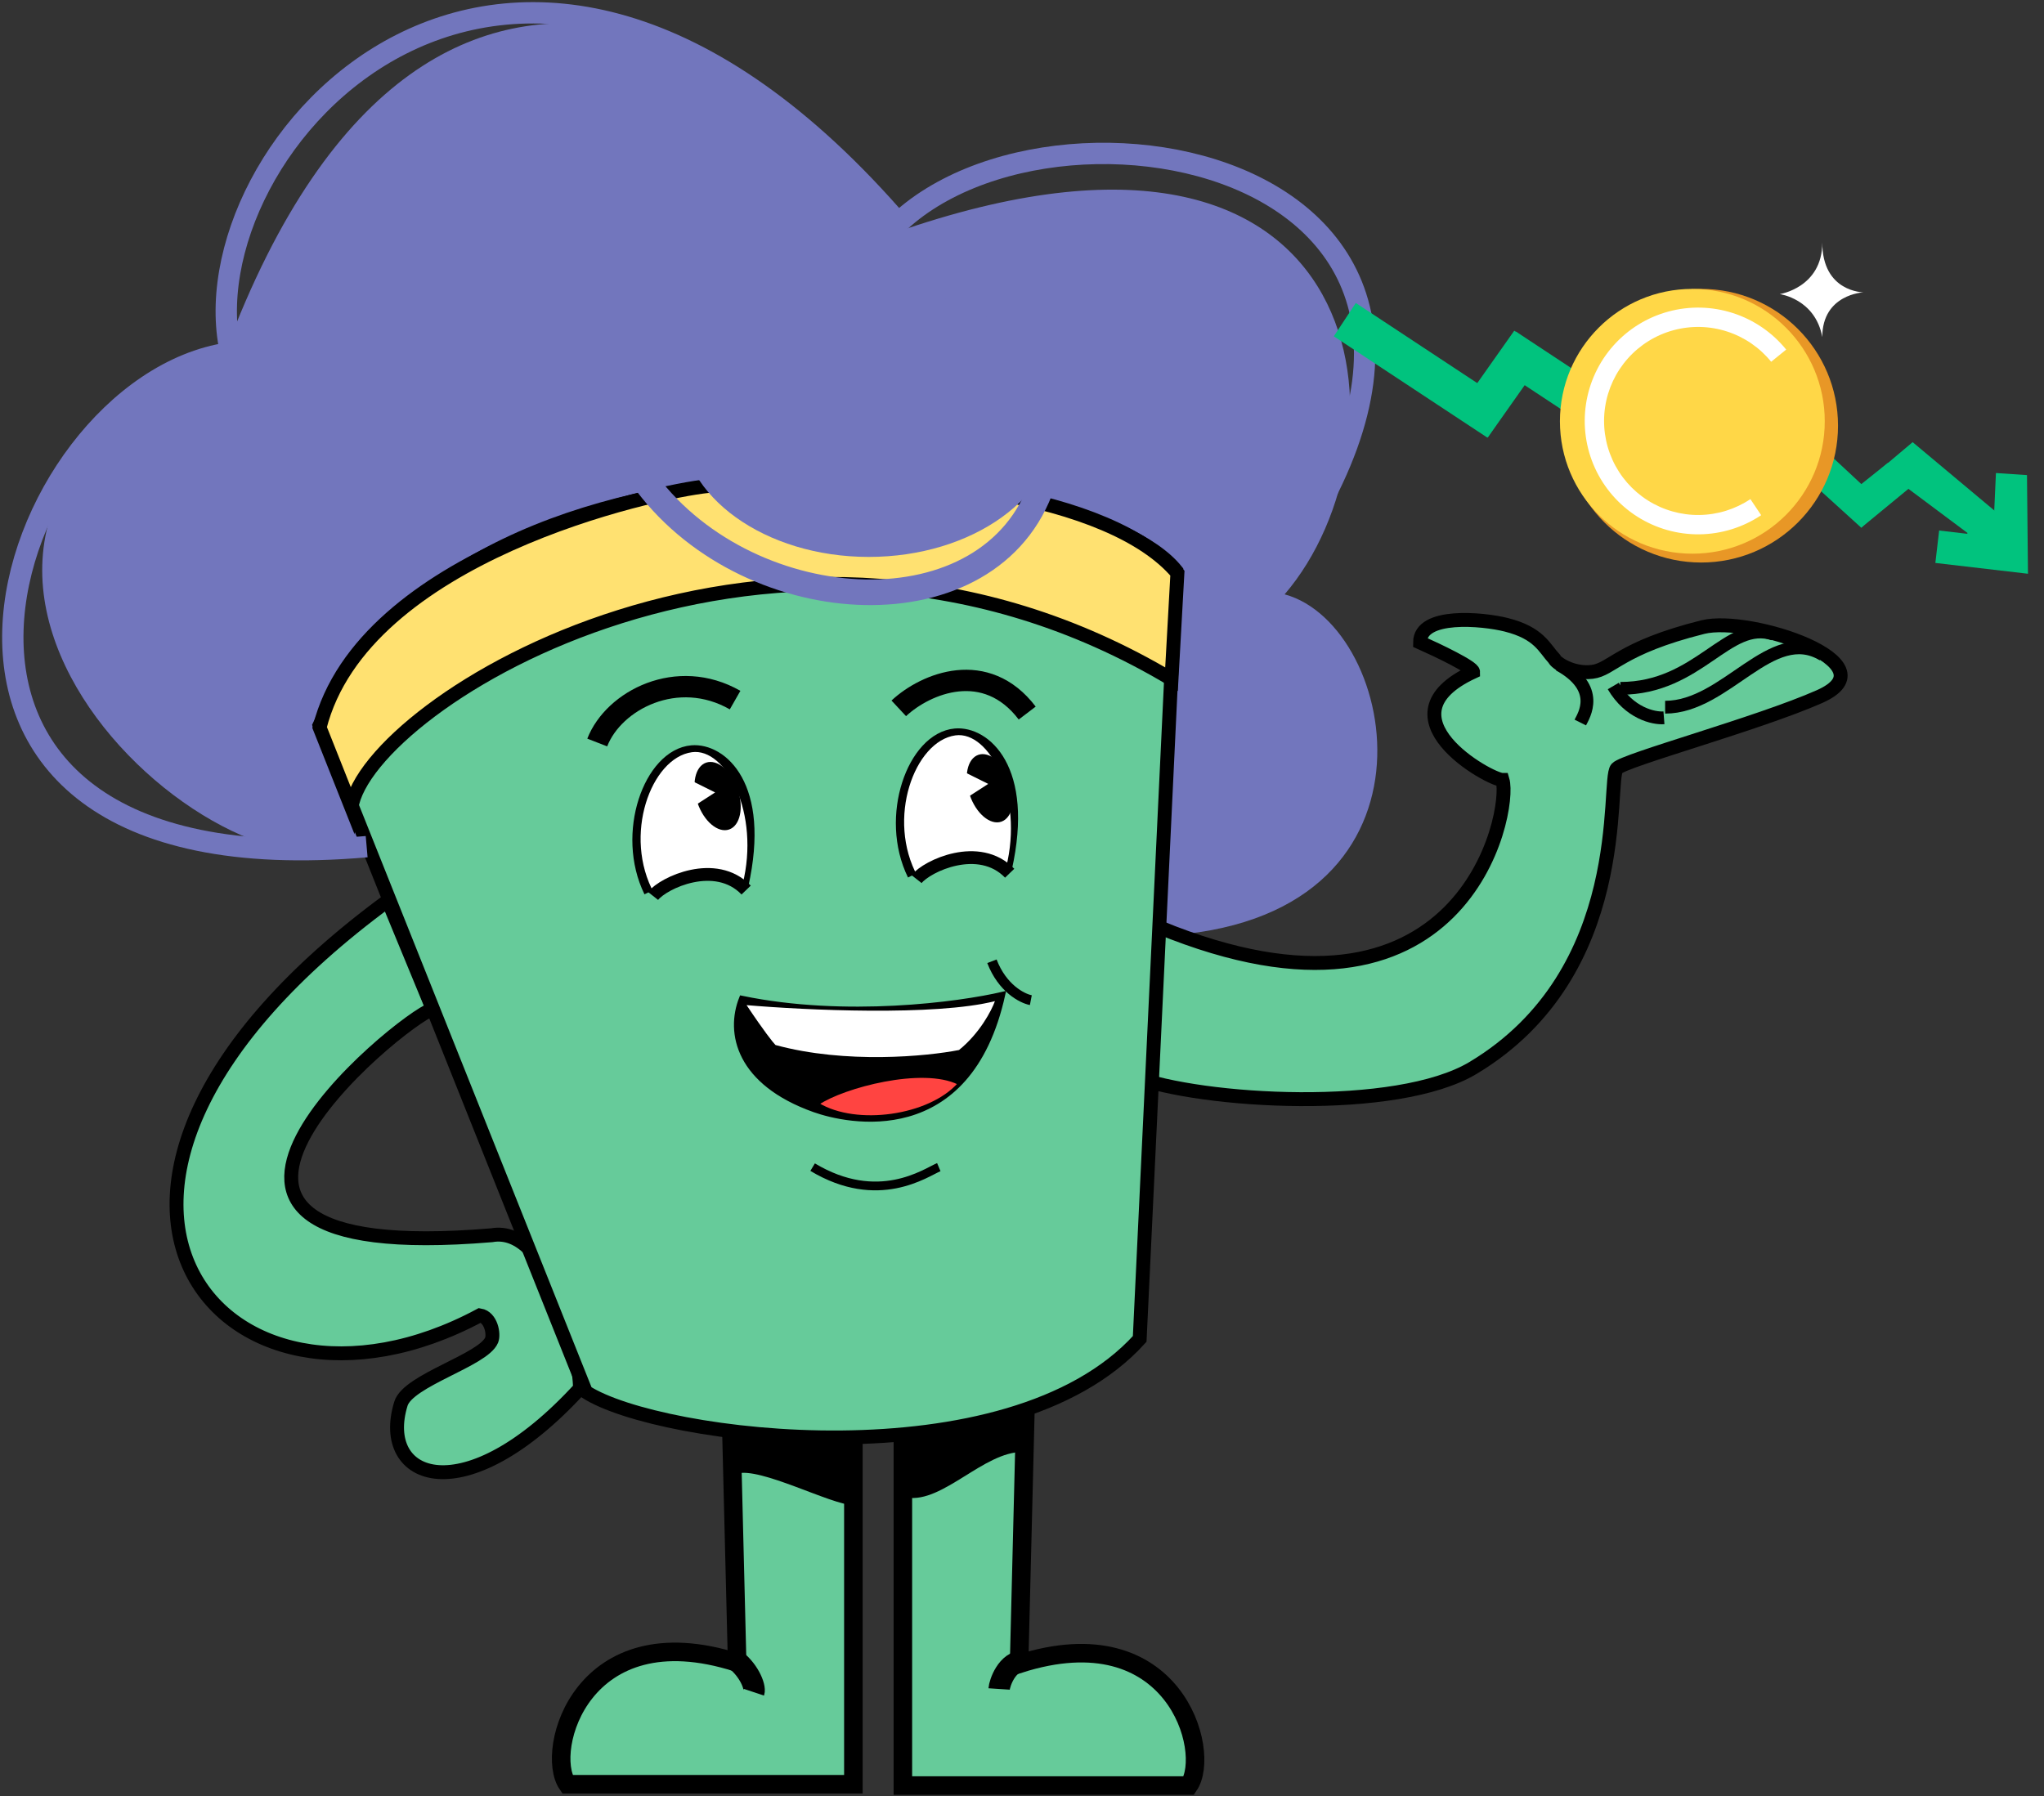
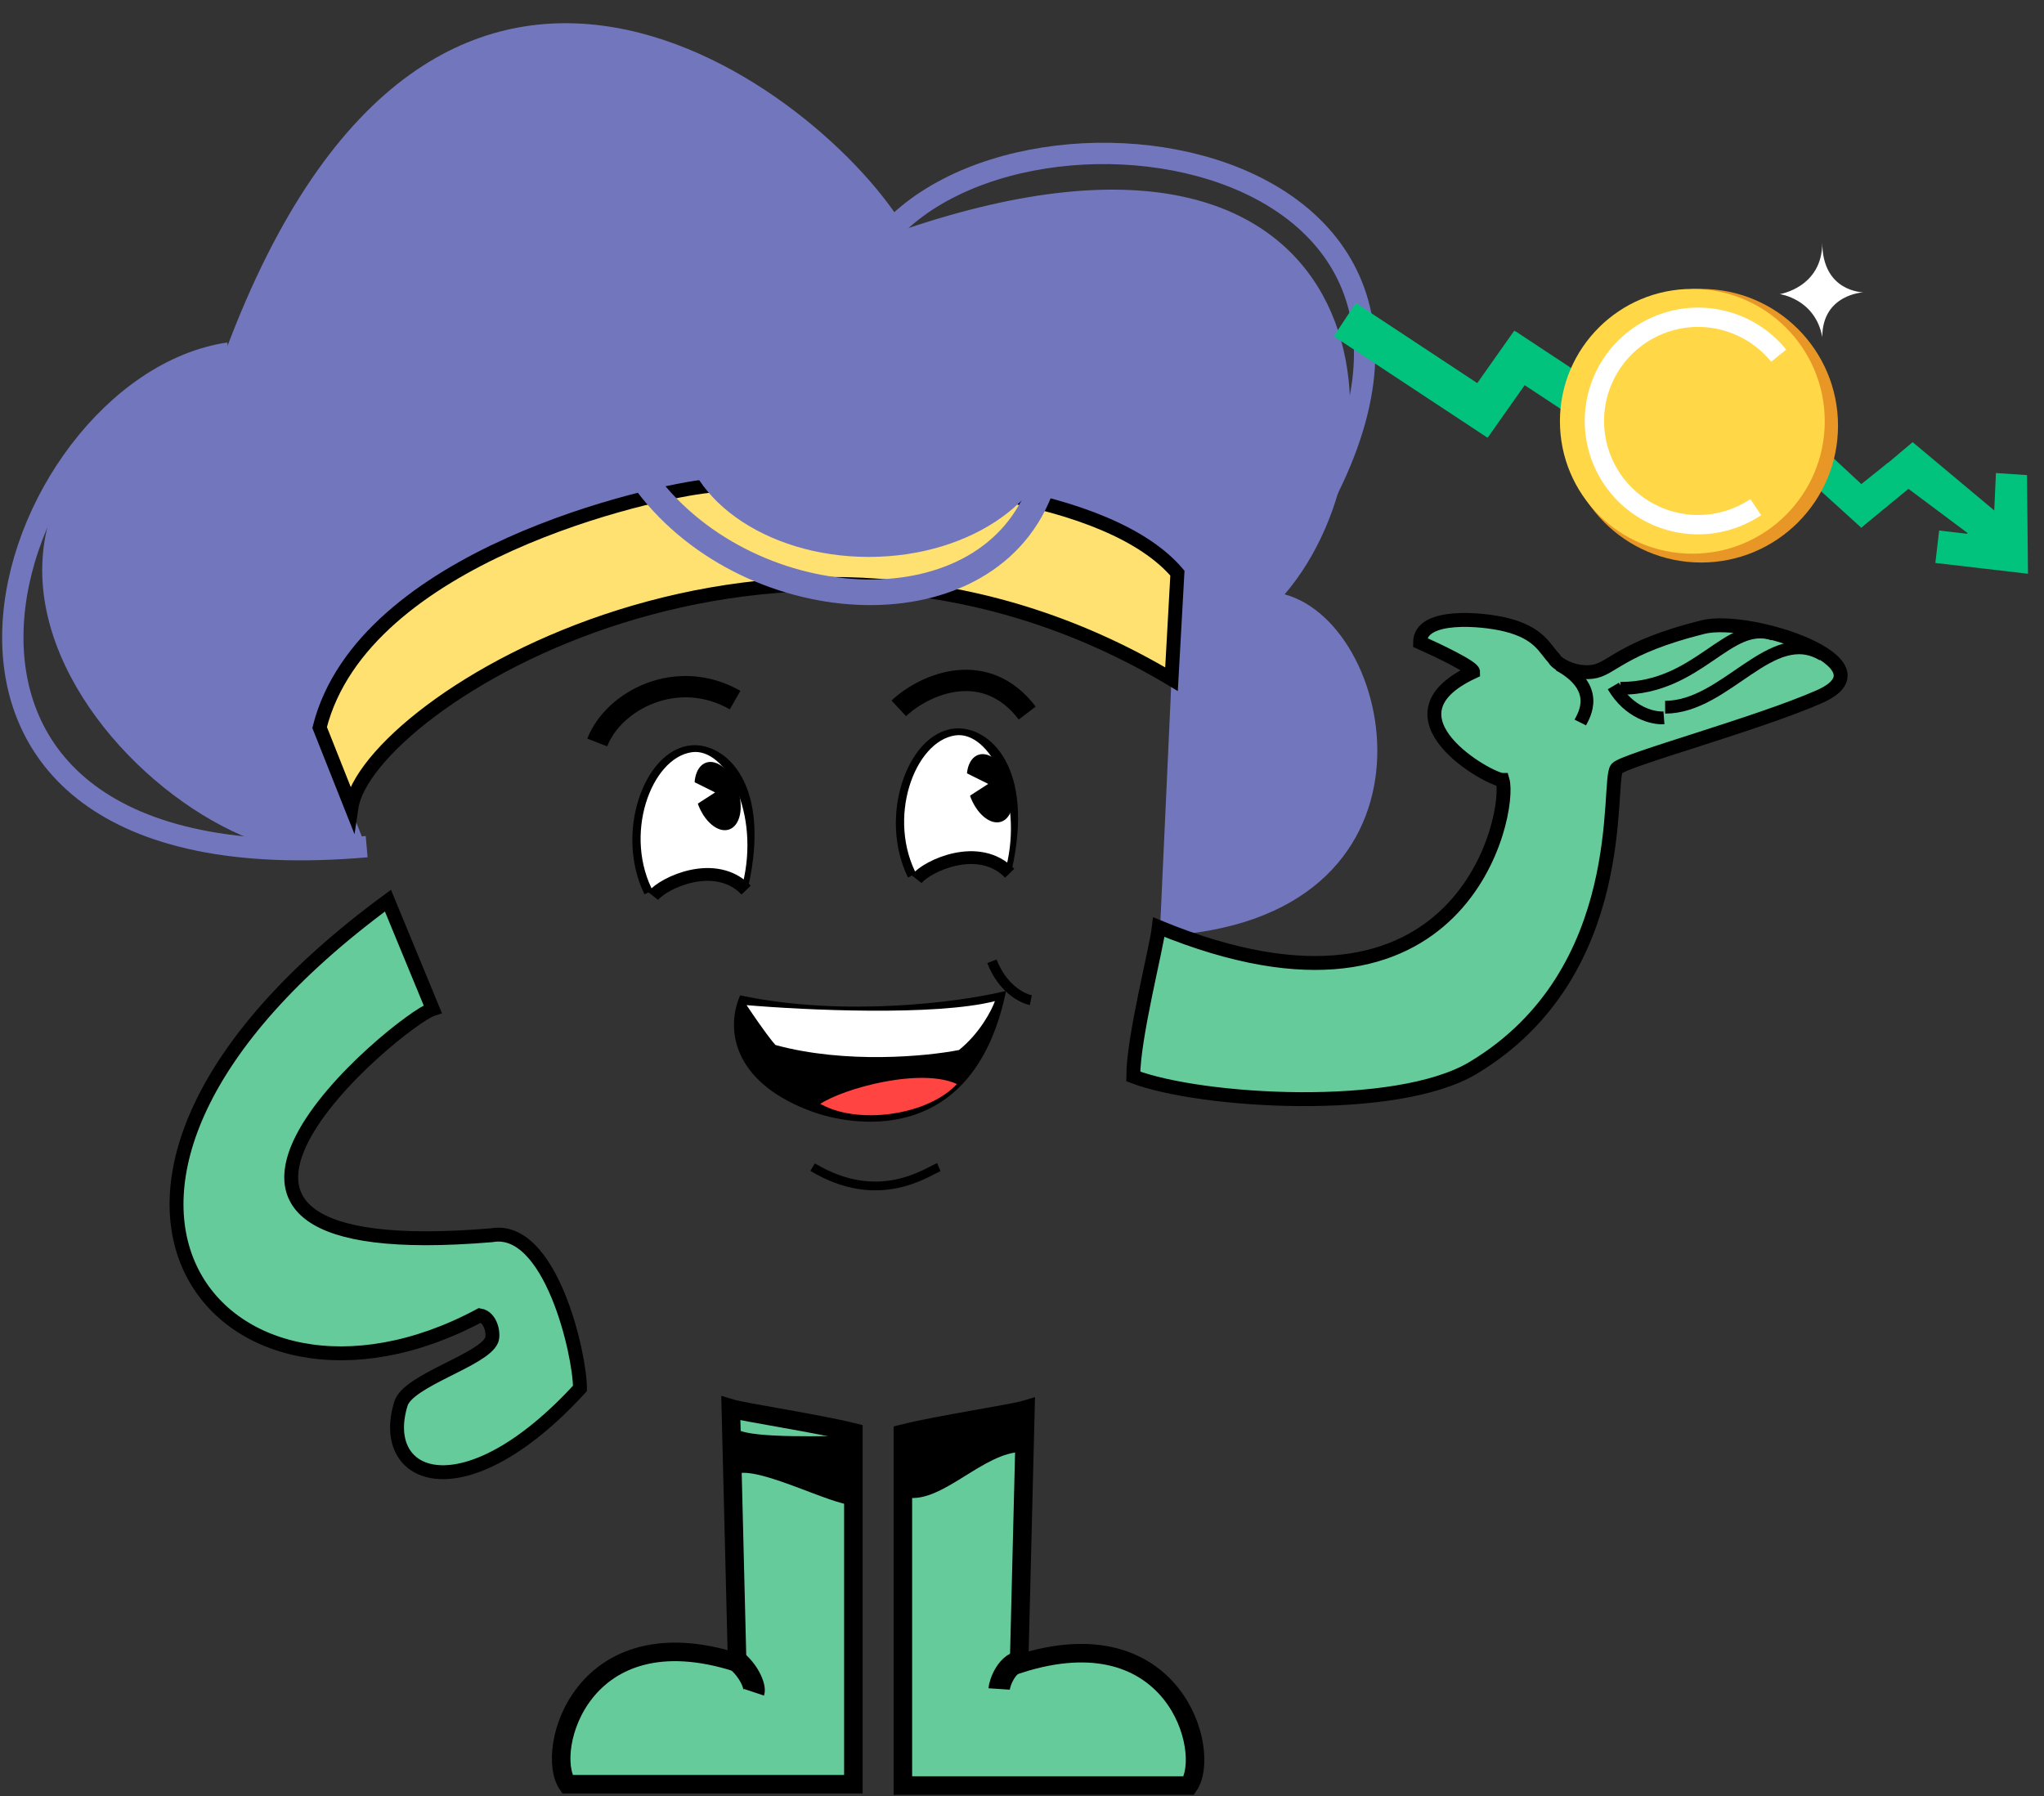
<svg xmlns="http://www.w3.org/2000/svg" width="479" height="421" viewBox="0 0 479 421" fill="none" class="pages-home-no-fees__summary__image">
  <rect x="0" y="0" width="479" height="421" fill="#333333" stroke="none" />
  <path d="M52.808 82.422C-45.492 126.601 51.151 216.063 85.389 197.563L74.62 170.227C85.389    135.159 132.049 122.716 137.856 121.356C229.805 99.818 272.877 127.428 275.638 135.159L271.776    219.38C341.087 216.069 327.993 146.592 301.043 139.302C331.417 103.959 323.961 15.876 212.131    53.703C193.631 21.95 102.236 -50.118 52.808 82.422Z" fill="#7276BD" />
  <path d="M345.206 250.299C327.258 261.068 281.586 258.374 265.571 252.299C265.572 243.187 271.02 222.269    271.571 217.299C343.071 246.659 354.318 190.254 352.109 182.799C349.072 182.799 322.564 167.964    345.206 157.471C345.206 156.367 336.923 152.409 332.781 150.568C332.781 143.665 347.415 145.045    352.938 146.426C360.723 148.373 361.866 151.857 364.259 154.434C364.535 155.262 368.401 158.024    373.095 157.471C377.789 156.919 379.578 151.847 399.05 146.979C410.095 144.217 443.944 155.505    426.387 163.27C412.028 169.62 380.661 178.125 378.893 180.114C376.408 182.875 382.617 227.852    345.206 250.299Z" fill="#66CB9A" stroke="black" stroke-width="3.258" />
  <path d="M378.063 160.785C381.819 167.191 387.544 168.424 389.937 168.24" stroke="black" stroke-width="3" />
  <path d="M365.362 155.814C375.303 161.337 371.161 167.688 370.333 169.344" stroke="black" stroke-width="3" />
  <path d="M415.618 148.636C404.849 145.046 398.222 161.337 379.722 161.337" stroke="black" stroke-width="3" />
  <path d="M427.214 153.476C415.065 146.15 404.572 165.754 390.214 165.754" stroke="black" stroke-width="3" />
  <path d="M112.451 308.291C51.705 340.874 -0.755 278.47 90.915 211.096L101.4 236.499C93.673 238.984    22.985 297.246 115.211 289.515C129.019 287.03 135.916 317.403 135.916 325.411C108.863 354.956    88.429 346.949 93.952 329.001C95.651 323.478 113.278 318.784 115.211 314.09C115.779    312.709 115.101 308.733 112.451 308.291Z" fill="#66CB9A" stroke="black" stroke-width="3.258" />
  <path d="M199.983 418.188V335.718C191.976 333.694 174.324 331.024 171.267 330.104L172.746    389.676C136.325 378.026 127.575 410.339 132.961 418.188H199.983Z" fill="#66CB9A" stroke="black" stroke-width="4.344" />
  <path d="M211.583 418.49V336.02C219.591 333.996 237.243 331.326 240.3 330.406L238.82    389.978C275.241 378.328 283.991 410.641 278.605 418.49H211.583Z" fill="#66CB9A" stroke="black" stroke-width="4.344" />
-   <path d="M137.304 326.237L74.9 169.951C111.073 92.086 254.657 107.55 275.642 133.779L267.082    313.812C236.433 347.777 154.424 337.284 137.304 326.237Z" fill="#66CB9A" stroke="black" stroke-width="3.258" />
  <path d="M210.622 166.021C217.028 160.056 231.055 154.423 240.72 167.125" stroke="black" stroke-width="5" />
  <path d="M152.492 208.892C145.863 195.362 152.491 177.138 162.156 176.31C168.758 175.744 178.998    184.036 173.752 207.516" stroke="black" stroke-width="3.258" />
  <path d="M162.155 176.298C152.545 177.616 145.863 195.909 153.318 209.439C155.305 206.346 165.743    201.707 174.027 207.23C178.169 190.663 170.162 175.2 162.155 176.298Z" fill="white" />
  <ellipse cx="168.167" cy="186.582" rx="4.97" ry="8.284" transform="rotate(-18.978 168.167 186.582)" fill="black" />
  <path d="M274.538 159.185C182.589 104.237 85.945 164.984 82.356 189.282L74.9 170.506C85.117    130.192 153.081 115.194 166.021 113.9C212.962 109.206 260.455 116.11 275.918    134.333L274.538 159.185Z" fill="#FFE171" stroke="black" stroke-width="3.258" />
  <path d="M153.042 209.992C155.472 206.899 167.677 201.155 174.856 208.611" stroke="black" stroke-width="3" />
  <path d="M214.245 204.948C207.617 191.419 214.245 173.194 223.91 172.366C230.512 171.8 240.752    180.092 235.506 203.572" stroke="black" stroke-width="3.258" />
  <path d="M223.908 172.354C214.298 173.672 207.616 191.965 215.071 205.495C217.058 202.403 227.496    197.763 235.78 203.286C239.922 186.719 231.915 171.256 223.908 172.354Z" fill="white" />
  <ellipse cx="231.965" cy="184.749" rx="4.97" ry="8.284" transform="rotate(-18.978 231.965 184.749)" fill="black" />
  <path d="M214.796 206.048C217.226 202.955 229.43 197.212 236.61 204.667" stroke="black" stroke-width="3" />
  <path d="M139.96 174.028C143.826 164.088 158.736 156.356 172.266 164.088" stroke="black" stroke-width="5" />
  <path d="M239.505 339.818C230.325 339.818 220.663 351.87 212.552 350.498V336.512C220.011 335.919 236.352    332.902 240.014 330.664L239.505 339.818Z" fill="black" stroke="black" />
  <path d="M172.63 344.904C178.198 343.224 195.006 352.278 200.092 352.278V337.021C194.498    337.021 176.291 337.733 172.63 335.495V344.904Z" fill="black" stroke="black" />
-   <path d="M54.214 83.251C42.416 35.243 119.994 -53.042 211.094 52.992" stroke="#7276BD" stroke-width="5" />
  <path d="M205.57 57.82C238.57 12.799 374.385 36.053 295.559 139.289" stroke="#7276BD" stroke-width="5" />
  <path d="M53.63 82.743C0.483 90.626 -38.93 209.373 85.924 198.439" stroke="#7276BD" stroke-width="5" />
  <ellipse cx="203.593" cy="98.915" rx="44.022" ry="31.616" fill="#7276BD" />
  <path d="M151.57 113.299C176.175 145.852 232.48 148.786 244.309 113.299" stroke="#7276BD" stroke-width="6" />
  <path d="M171.586 388.486C175.4 391.028 177.095 395.351 176.672 396.622" stroke="black" stroke-width="5" />
  <path d="M239.987 389.249C235.919 389.249 234.223 394.588 234.139 395.86" stroke="black" stroke-width="5" />
  <path d="M235.024 233.012C224.74 235.427 198.095 238.995 173.787 233.947C170.516 242.127 173.087    253.814 190.85 260.124C198.384 262.801 227.077 269.24 235.024 233.012Z" fill="black" stroke="black" stroke-width="1.144" />
  <path d="M181.735 244.931C181.19 244.386 179.071 241.752 174.957 235.582C188.513 236.751    219.132 238.2 233.155 234.647C232.376 236.829 229.603 242.173 224.741 246.1C217.262    247.58 198.19 249.419 181.735 244.931Z" fill="white" />
  <path d="M191.786 258.72C197.629 254.747 216.219 249.796 224.633 254.002C217.767    261.725 200.668 264.096 191.786 258.72Z" fill="#FF4441" stroke="black" stroke-width="0.467" />
  <path d="M232.455 225.299C234.886 231.656 239.545 234.025 241.57 234.414" stroke="black" stroke-width="2.337" />
  <path d="M190.434 273.553C205.834 282.794 216.922 274.854 220.002 273.553" stroke="black" stroke-width="2.053" />
  <path d="M231.585 183.73L224.714 180.316L223.592 188.896L231.585 183.73Z" fill="white" />
  <path d="M167.585 185.73L160.714 182.316L159.592 190.896L167.585 185.73Z" fill="white" />
  <rect x="312.57" y="78.822" width="9.359" height="43.141" transform="rotate(-56.58 312.57 78.822)" fill="#01C37E" />
  <rect x="350.068" y="85.508" width="9.359" height="25.955" transform="rotate(-56.58 350.068 85.508)" fill="#01C37E" />
  <rect x="354.858" y="77.505" width="9.359" height="23.967" transform="rotate(35.201 354.858 77.505)" fill="#01C37E" />
  <path d="M422.929 111.664L428.253 106.07L441.548 118.441L436.17 123.679L422.929 111.664Z" fill="#01C37E" />
  <path d="M475.244 134.477L475.013 111.351L467.736 110.867L467.276 121.08L466.275 120.23L460.939    125.106L454.428 124.345L453.54 131.941L475.244 134.477Z" fill="#01C37E" />
  <path d="M440.871 109.824L448.215 103.631L472.112 123.627L468.713 130.625L440.871 109.824Z" fill="#01C37E" />
  <path d="M436.17 123.679L433.036 115.98L442.438 108.464L452.577 110.174L436.17 123.679Z" fill="#01C37E" />
  <circle cx="398.663" cy="99.777" r="32.066" fill="#E89726" />
  <circle cx="396.591" cy="98.743" r="31.031" fill="#FFD747" />
  <path d="M418.585 81.936C415.341 77.934 411.004 74.96 406.101 73.378C401.198 71.796 395.941    71.674 390.97 73.026C385.998 74.377 381.527 77.145 378.101 80.992C374.674 84.84    372.44 89.6 371.67 94.694C370.9 99.788 371.627 104.996 373.763 109.684C375.9    114.372 379.353 118.338 383.702 121.099C388.052 123.859 393.11 125.296 398.262    125.234C403.413 125.172 408.436 123.614 412.718 120.749L410.197 116.982C406.646    119.358 402.48 120.65 398.207 120.702C393.935 120.753 389.739 119.561 386.132    117.272C382.524 114.982 379.66 111.692 377.888 107.804C376.116 103.916 375.513    99.596 376.152 95.371C376.79 91.146 378.643 87.198 381.486 84.007C384.328 80.817    388.036 78.521 392.159 77.4C396.282 76.278 400.643 76.38 404.709 77.692C408.776    79.004 412.373 81.47 415.063 84.79L418.585 81.936Z" fill="white" />
  <path d="M436.703 68.514C436.703 68.514 427.044 68.514 427.044 56.84C427.044 67.409 417.074    68.933 417.074 68.933C417.074 68.933 425.39 70.031 427.044 78.998C427.044 68.933    436.703 68.514 436.703 68.514Z" fill="white" />
</svg>